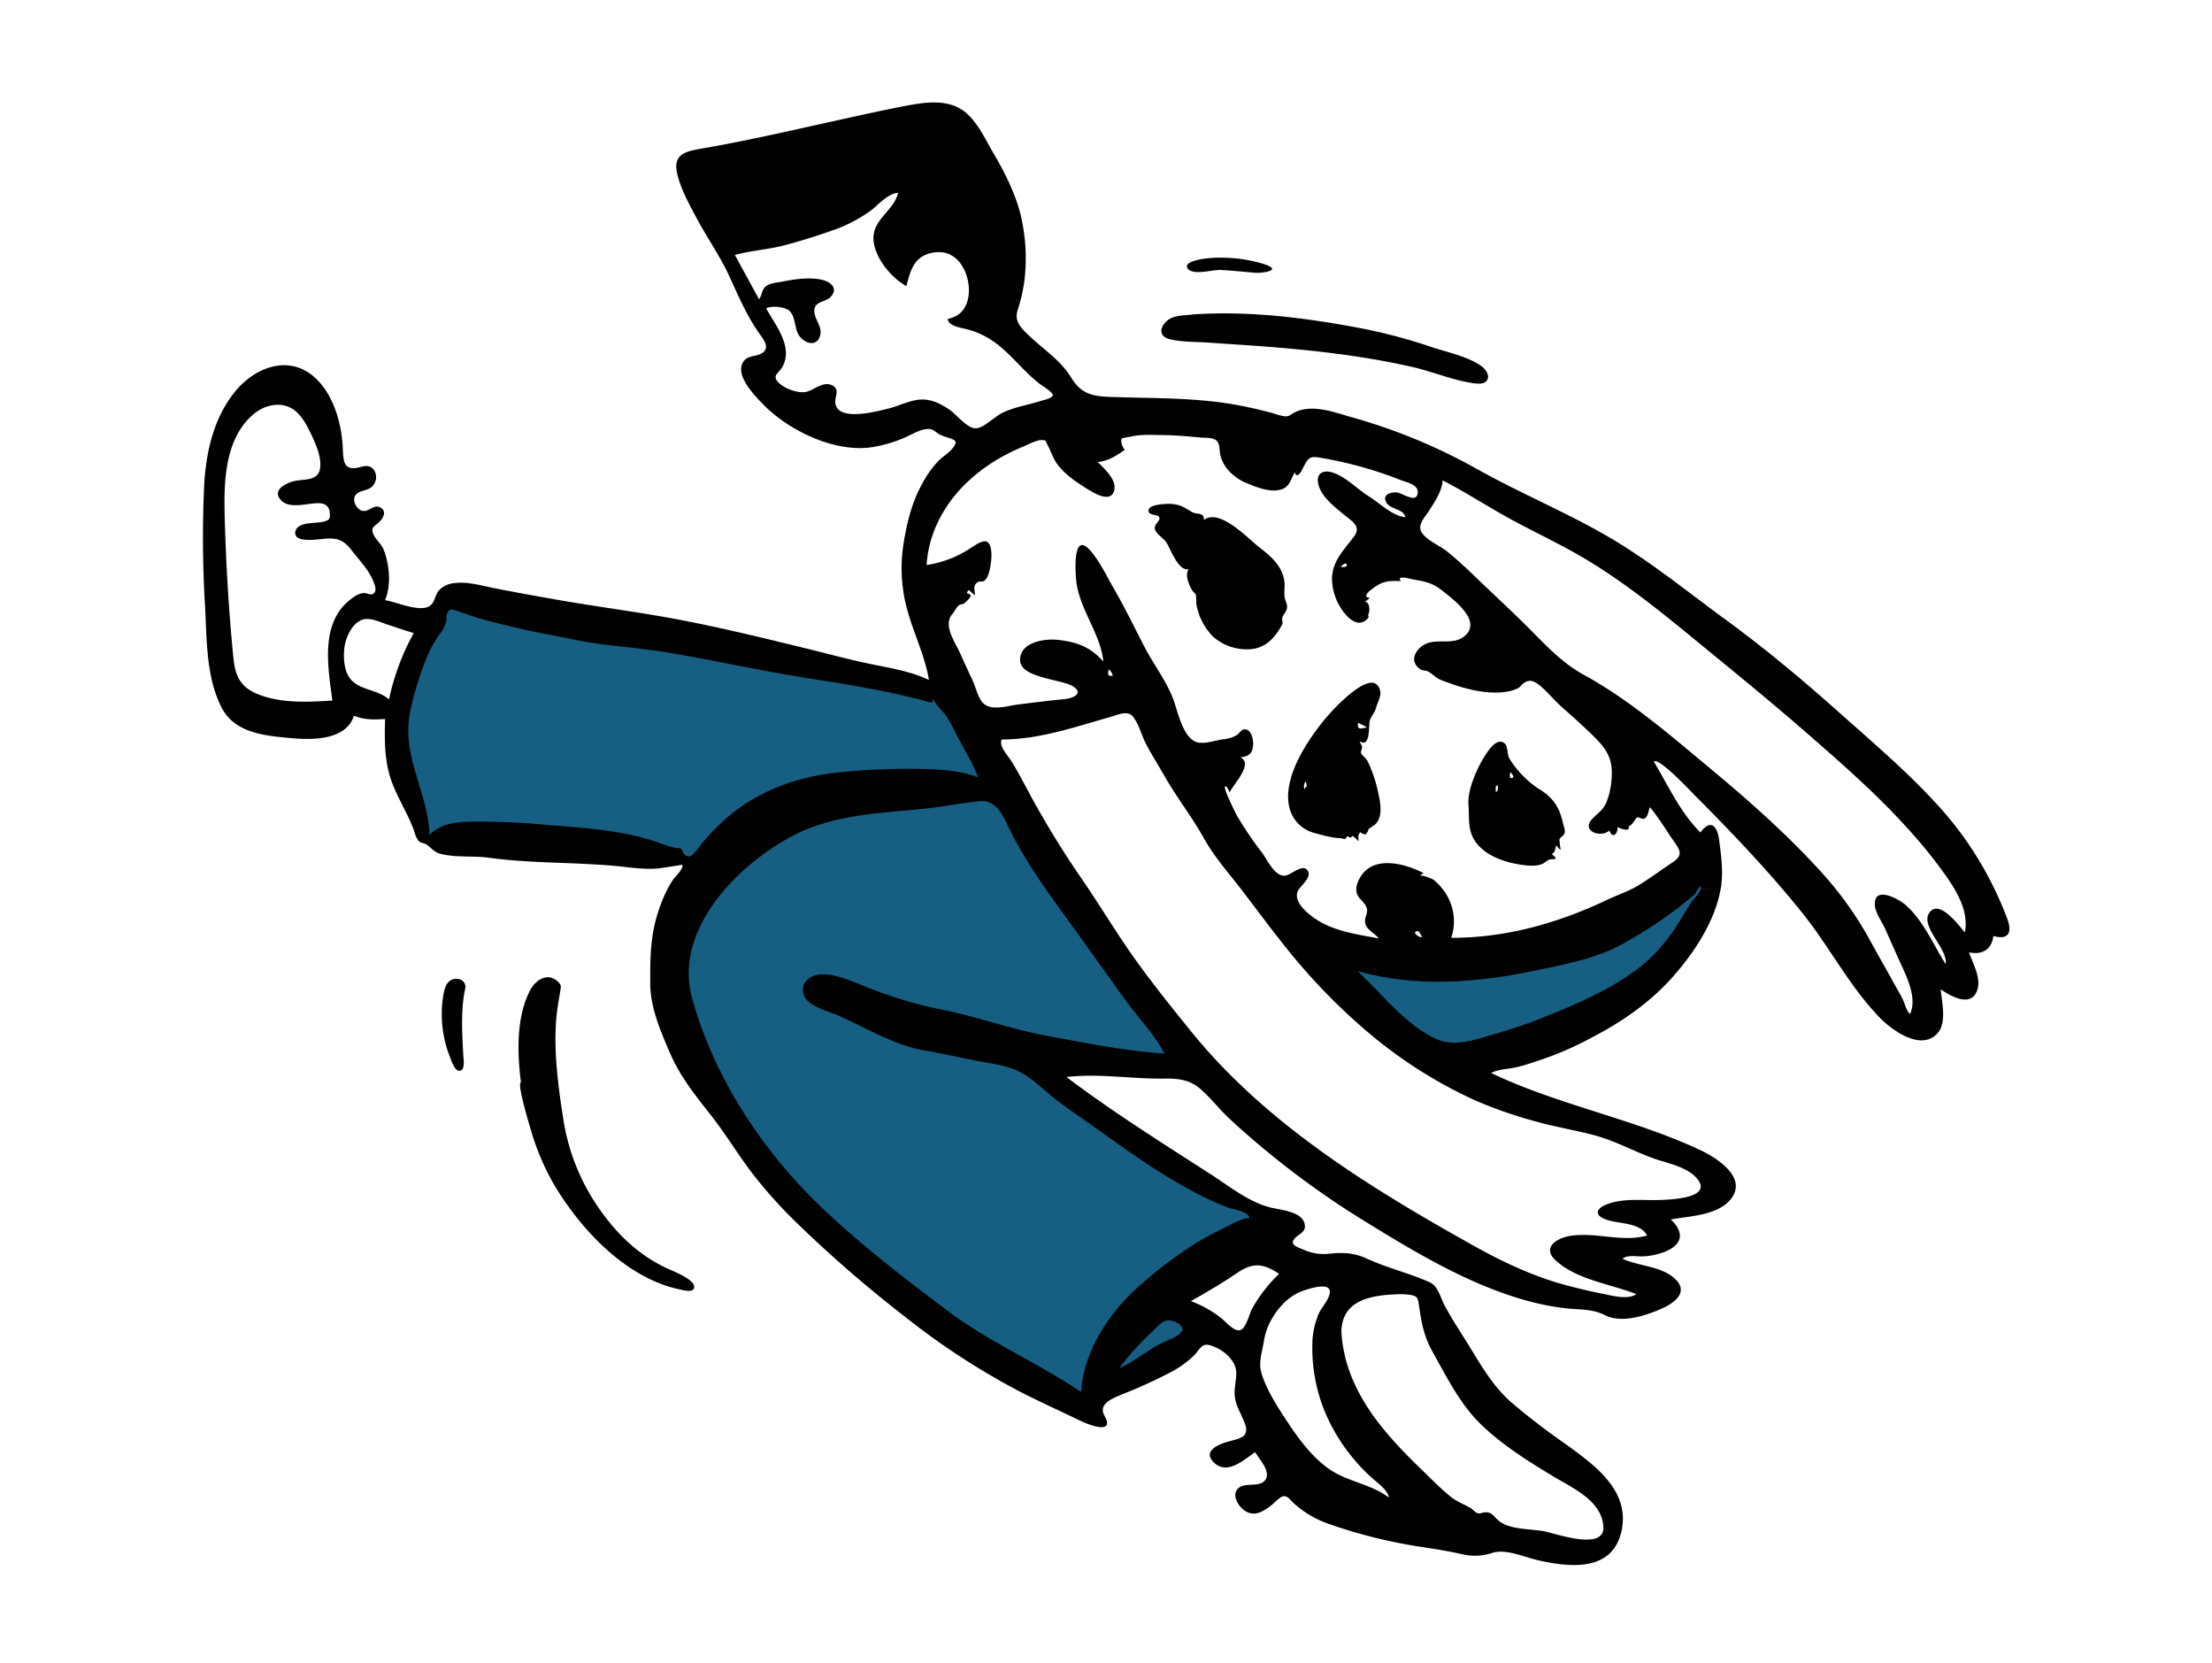
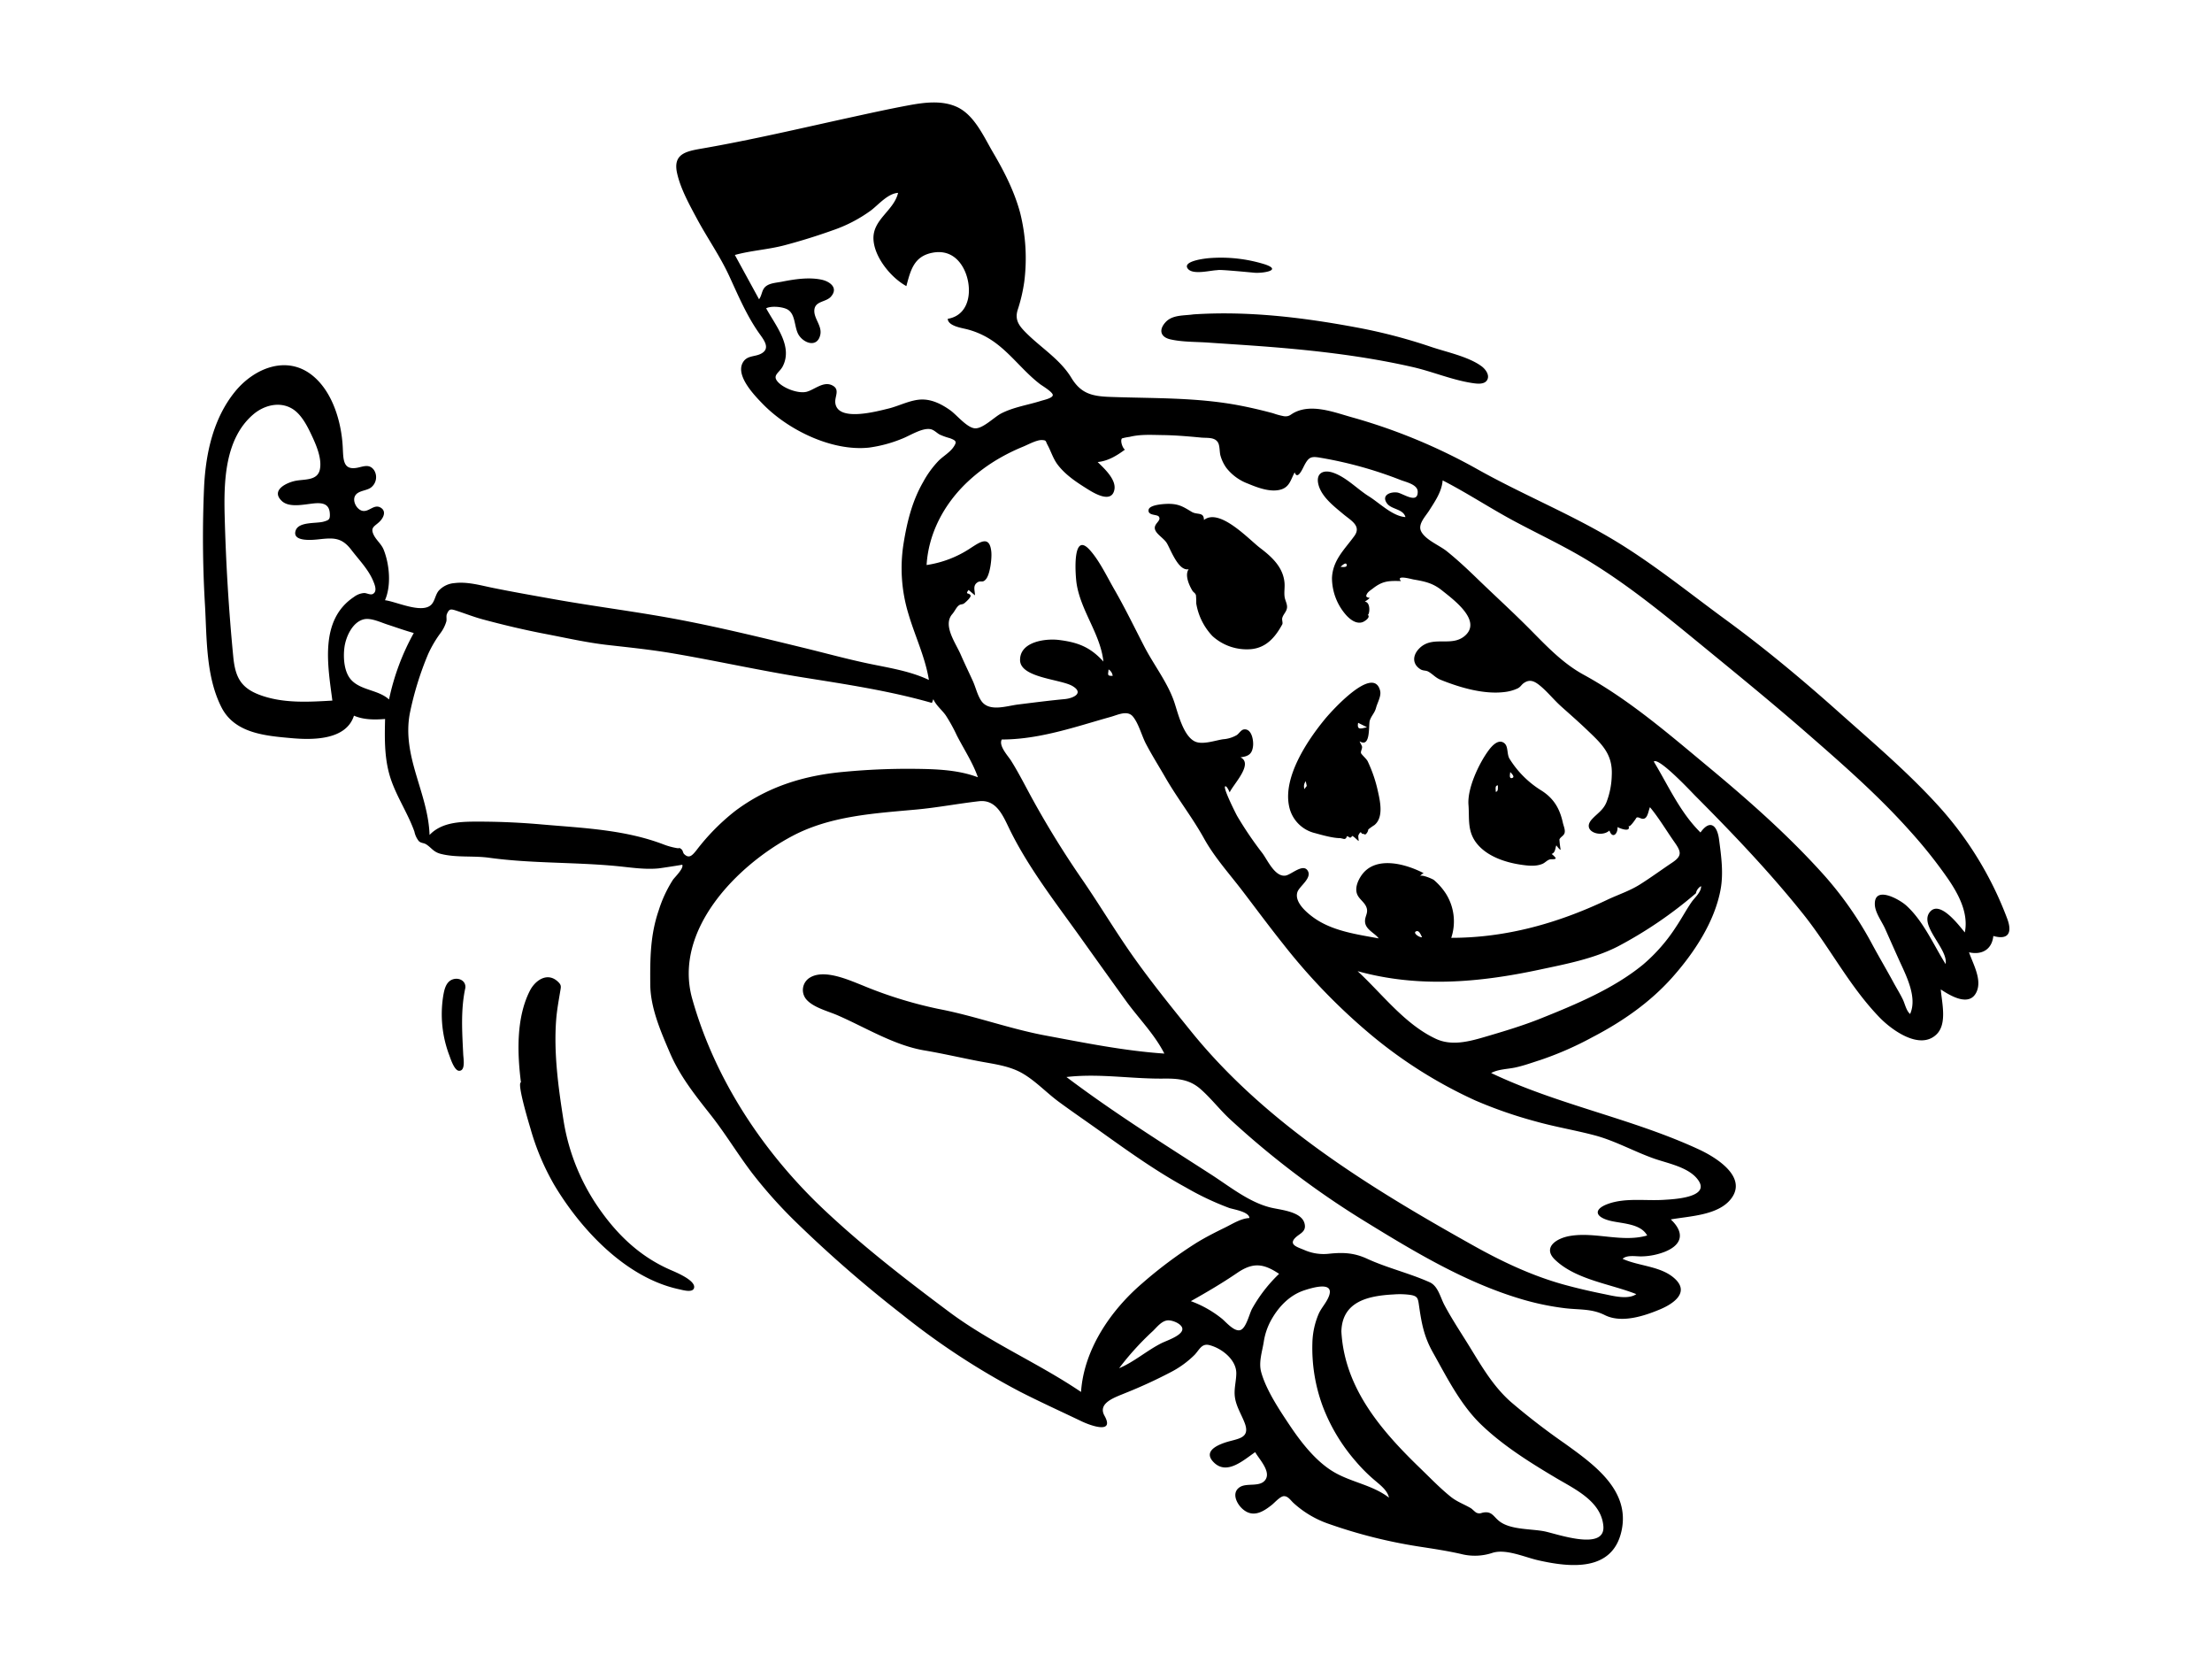
<svg xmlns="http://www.w3.org/2000/svg" width="700" height="526" viewBox="0 0 700 526">
  <g id="react-group-128" transform="translate(0 0.447)">
    <g id="react-group-129" transform="translate(0 -0.447)">
-       <rect id="Rectangle_58" data-name="Rectangle 58" width="700" height="526" fill="rgba(255,255,255,0)" />
-       <path id="react-path-130" d="M550.139,383.194a128.339,128.339,0,0,0,49.195-22.548c-2.99,11.393-7.168,25.644-16,33.9-3.356,3.139-7.836,5.189-11.918,7.184-6,2.932-12.163,5.554-18.361,8.045-10.941,4.4-22.434,9.269-34.092,11.4-3.236.592-4.884.011-7.578-1.931a127.145,127.145,0,0,1-12.661-11c-6.484-6.13-12.791-12.457-18.964-18.9C503.146,389.287,527.256,388.218,550.139,383.194ZM382.057,422.14,391.8,428.5l68.829,44.889-32.8,21.864,11.615,12.3-10.866,6.182-19.923,11.336-7.062,4.017c-.553.315-1.337.974-1.919.922-.873-.079-2.451-1.588-3.161-2.049q-3.367-2.19-6.724-4.395-10.333-6.781-20.589-13.677c-16.76-11.276-33.484-22.687-49.529-34.968-7.413-5.673-14.3-11.555-20.086-18.936a155.253,155.253,0,0,1-16.261-26.3,247.412,247.412,0,0,1-10.4-23.857c-1.052-2.79-3.654-7.258-3.607-10.324.025-1.648,1.457-4.019,2.011-5.544l3.945-10.846c.674-1.856,2-4.159,2.23-6.135.281-2.385-.877-5.649-1.249-8.006-.18-1.146-.155-4.375-1.025-5.023-.578-.431-2.759-.213-3.455-.266l-16.924-1.3-45.384-3.491c-4.164-.32-8.842-.1-12.929-.995-3.088-.677-5.018-3.153-5.941-6.048a224.216,224.216,0,0,1-7.077-26.5c-1.632-8.676-.056-15.427,3.5-23.454A148.711,148.711,0,0,1,198,277.433c1.207-1.863,1.2-1.464,3.365-1.078l26.651,4.751,90.2,16.08,31.8,5.669c1.548.277,4.585.21,5.95,1.061.7.437,1.223,1.733,1.676,2.435l5.889,9.128c11.019,17.079,22.366,33.944,33.612,50.873l37.516,56.471Z" transform="translate(-57.925 -86.443)" fill="#175e83" fill-rule="evenodd" />
      <path id="react-path-131" d="M332.475,47.362c5.634,2.511,8.608,9.458,11.565,14.482,3.55,6.029,6.766,12.343,8.58,19.132a59.206,59.206,0,0,1,1.292,21.721,51.677,51.677,0,0,1-2.11,9c-.96,3.211.535,5.048,2.812,7.312,4.731,4.7,10.688,8.313,14.2,14.107,2.974,4.91,6.433,5.819,12.04,6.029,13.927.523,27.575.092,41.373,2.756,3.5.676,6.984,1.5,10.431,2.429a21.835,21.835,0,0,0,3.483.94c1.682.153,1.969-.516,3.226-1.163,5.529-2.846,12.546-.112,18.072,1.449a180.645,180.645,0,0,1,39.757,16.417c13.654,7.677,28.209,13.636,41.737,21.542,13.069,7.637,24.809,17.248,37,26.163,12.4,9.068,24.153,18.879,35.616,29.1,11.08,9.874,22.534,19.565,32.445,30.644a111.182,111.182,0,0,1,20.962,34.765c1.6,4.241.614,6.913-4.382,5.513-.442,4.29-3.64,6.083-7.695,5.166,1.245,3.6,4.089,8.475,2.462,12.349-2.164,5.15-8.362,1.4-11.4-.605.33,4.14,2.091,10.86-1.328,14.2-5.3,5.177-14.241-1.42-17.994-5.289-9.563-9.859-15.679-22.058-24.169-32.693-10.523-13.181-22.377-25.609-34.274-37.542-.939-.942-11.528-12.3-13.046-10.759,4.62,7.65,8.313,16.072,14.772,22.427,3.067-4.307,5.288-2.184,5.864,2.14.691,5.2,1.462,10.673.5,15.882-1.884,10.254-8.358,20.007-15.16,27.686-7.115,8.032-15.95,14.148-25.427,19.07a104.435,104.435,0,0,1-16.519,7.228c-2.585.82-5.174,1.77-7.829,2.339-2.553.547-5.313.509-7.676,1.748,21.164,10.1,44.579,14.361,65.793,24.2,5.12,2.376,15.4,8.551,10.207,15.492-4.019,5.37-13.153,5.56-19.148,6.632,4.41,4.163,3.753,8.028-2.044,10.295a21.259,21.259,0,0,1-7.24,1.4c-1.686.044-4.6-.556-5.963.769,5.256,2.408,12.422,2.262,16.743,6.494,4.408,4.317-.857,7.79-4.8,9.455-5.181,2.189-12.305,4.5-17.576,1.858-4.166-2.087-8.012-1.634-12.618-2.183a83.8,83.8,0,0,1-14.027-2.95c-17.447-5.206-33.513-14.84-48.92-24.316a276.3,276.3,0,0,1-43.025-32.5c-3.275-3.028-6-6.632-9.35-9.564-3.523-3.086-7.211-3.362-11.718-3.311-10.245.116-20.471-1.707-30.711-.5,14.718,11.093,30.271,20.863,45.754,30.827,5.891,3.791,12.084,8.847,19.01,10.5,3.038.726,9.558,1.207,10.567,4.953.738,2.734-1.6,3.193-3,4.676-2.029,2.148.827,2.866,2.921,3.757a15.146,15.146,0,0,0,7.92,1.186c4.4-.454,7.85-.3,11.949,1.581,6.441,2.96,13.356,4.553,19.814,7.448,2.674,1.2,3.377,4.773,4.668,7.2,2.029,3.813,4.374,7.444,6.675,11.1,4.338,6.885,8.082,13.966,14.237,19.458a212.916,212.916,0,0,0,17.26,13.307c9.15,6.611,20.79,14.784,17.849,27.75-2.908,12.818-16.193,11.44-26.316,9.151-4.261-.963-10.083-3.658-14.379-2.391a17.675,17.675,0,0,1-10.1.383c-4.459-1.013-8.946-1.671-13.463-2.37a159.52,159.52,0,0,1-28.066-7.046,31.947,31.947,0,0,1-11.383-6.649c-1.015-.921-1.754-2.228-3.1-2.217-1.148.01-2.924,2.047-3.812,2.754-2.8,2.233-5.905,4.1-9.106,1.442-2.043-1.7-3.861-5.385-.907-7.132,2.265-1.339,6.4.2,8.026-2.337,1.7-2.651-2.1-6.5-3.291-8.652-3.593,2.439-8.88,7.371-13.046,3.289-3.338-3.269.376-5.254,3.454-6.3,3.805-1.294,8.208-1.127,6.269-6.216-1.1-2.89-2.865-5.479-3.148-8.633-.215-2.4.476-4.7.493-7.083.03-4.251-4.541-7.913-8.523-8.92-2.432-.616-3.154,1.462-4.648,3.055a30.624,30.624,0,0,1-7.794,5.62,153.31,153.31,0,0,1-14.206,6.514c-3.185,1.339-8.814,3.094-6.54,7.152,3.328,5.942-4.472,3.1-7.284,1.75-6.542-3.136-13.147-6.13-19.607-9.438a231.719,231.719,0,0,1-37.139-24.335,401.717,401.717,0,0,1-33.139-28.777A149.1,149.1,0,0,1,267.931,384.9c-4.624-6.035-8.517-12.578-13.228-18.553-4.888-6.2-9.719-12.216-12.868-19.53-2.918-6.777-6.229-14.342-6.282-21.788-.058-8.226-.025-15.614,2.695-23.5a40,40,0,0,1,4.476-9.6c.568-.827,3.553-3.657,2.941-4.785.034.064-6.781,1.1-7.493,1.173-4.524.432-9.075-.343-13.582-.764-13.326-1.244-26.778-.778-40.055-2.607-5.006-.69-10.437.035-15.323-1.237-2.308-.6-2.877-1.922-4.572-3-.774-.494-1.6-.331-2.322-1.017a7.04,7.04,0,0,1-1.4-3.011c-1.993-5.6-5.351-10.593-7.325-16.2-2.219-6.307-2.118-12.842-1.957-19.434-3.3.262-6.757.284-9.849-1.049-2.5,7.842-13.242,7.7-19.849,7.105-8.25-.743-17.924-1.52-22.105-9.8-4.914-9.732-4.589-21.546-5.184-32.166a359.914,359.914,0,0,1-.284-37.613c.521-10.615,2.94-21.634,9.8-30.059,6.056-7.433,16.532-11.783,24.773-4.847,6.194,5.215,8.9,14.606,9.3,22.427.206,3.98.02,7.555,4.92,6.451,1.884-.424,3.6-1.11,4.985.822a4.126,4.126,0,0,1-.888,5.435c-1.405,1.155-4.14.959-5.1,2.676s.555,4.428,2.363,4.775c2.059.394,3.644-2.251,5.717-1.024,1.9,1.125.907,3.228-.366,4.459-1.506,1.458-2.956,1.762-1.88,4.069.825,1.77,2.478,2.949,3.219,4.826,1.83,4.63,2.434,11.284.4,15.941,3.531.393,12.068,4.57,14.846,1.191,1.008-1.226,1.128-3.026,2.217-4.276a7.542,7.542,0,0,1,4.968-2.335c4.054-.507,8.2.726,12.139,1.521,6.528,1.319,13.1,2.473,19.652,3.638,13.193,2.344,26.508,3.976,39.669,6.494,13.132,2.514,26.129,5.692,39.117,8.858,6.811,1.66,13.59,3.525,20.451,4.963,6.412,1.343,13.095,2.333,19.063,5.173-1.18-7.3-4.473-14.005-6.525-21.061a49.477,49.477,0,0,1-1.513-21.974c1.093-6.847,2.711-13.5,6.2-19.552a30.856,30.856,0,0,1,5-6.857c1.446-1.4,3.483-2.57,4.627-4.244,1.128-1.651.888-2.035-1.143-2.8a21.8,21.8,0,0,1-3.226-1.144c-.985-.545-1.832-1.535-2.989-1.724-2.67-.436-6.574,2.152-9.02,3.073A42.6,42.6,0,0,1,304.8,155.19c-11.7,1.256-25.568-5.529-33.587-13.749-2.676-2.743-8.818-9.051-6.322-13.235,1.317-2.208,3.673-1.684,5.65-2.687,3.1-1.571,1.134-4.177-.349-6.245-4.041-5.634-6.751-12.082-9.644-18.351-2.945-6.38-6.982-12.084-10.291-18.26-2.376-4.432-5.129-9.389-6.221-14.32-1.334-6.023,2.743-6.874,7.726-7.737,15.763-2.73,31.283-6.4,46.9-9.814,6.227-1.361,12.485-2.745,18.752-3.906C322.3,45.982,327.784,45.273,332.475,47.362ZM470.829,423.1c-8.129.418-16.307,2.223-16.568,11.708.986,18,12.691,31.452,25.056,43.39,3.12,3.012,6.173,6.2,9.562,8.919,1.994,1.6,4.167,2.327,6.324,3.593.529.31,1.442,1.349,1.934,1.507,1.166.377,1.267-.046,2.4-.167,2.479-.261,2.937,1.466,4.821,2.879,3.576,2.68,9.993,2.288,14.191,3.127,3.878.774,19.312,6.365,18.618-1.688-.678-7.868-9.07-11.691-14.984-15.205-8.242-4.9-16.738-10.2-23.678-16.874-6.6-6.347-10.9-15.031-15.336-22.935-2.762-4.926-3.526-9.1-4.324-14.607-.337-2.329-.372-3.09-2.65-3.483A24.43,24.43,0,0,0,470.829,423.1Zm-28.281-1.308c-4.7,1.522-8.243,5.288-10.58,9.547a20.631,20.631,0,0,0-2.278,6.817c-.5,3.1-1.662,6.416-.8,9.536,1.573,5.661,5.7,11.842,8.943,16.7,3.645,5.463,8.379,11.594,14.131,14.943,5.536,3.224,12.223,4.082,17.358,8.061-.46-2.188-2.512-3.8-4.122-5.168a52.211,52.211,0,0,1-6.4-6.332,57.51,57.51,0,0,1-10.427-17.368,53.049,53.049,0,0,1-3.29-19.979,24.878,24.878,0,0,1,2.055-9.447c.916-1.936,2.54-3.583,3.241-5.619C451.993,418.813,444.89,421.031,442.548,421.79ZM339.572,267.067c-6.556.745-13.056,2-19.659,2.614-13.35,1.233-27.207,1.962-39.305,8.339-17.6,9.28-37.875,29.873-31.77,51.566,7.212,25.624,22.63,48.795,41.933,66.928,12.323,11.576,25.82,22.007,39.358,32.112,13.095,9.775,28.244,16.187,41.744,25.326.915-13.466,9.376-25.816,19.382-34.383A137.405,137.405,0,0,1,408.3,406.837c2.962-1.827,6.03-3.371,9.153-4.9,2.371-1.157,4.991-2.881,7.7-3.01-.044-1.986-5.024-2.719-6.4-3.186a89.456,89.456,0,0,1-13.684-6.475c-9.562-5.209-18.4-11.566-27.246-17.882-4.325-3.087-8.718-6.082-13-9.234-3.853-2.838-7.268-6.531-11.408-8.947-4.259-2.486-9.293-3.005-14.044-3.921-5.708-1.1-11.324-2.409-17.06-3.375-9.577-1.613-18.617-7.254-27.446-11.1-2.968-1.293-7.5-2.414-9.763-4.861a4.584,4.584,0,0,1,1.115-7.161c4.527-2.613,12.07.795,16.35,2.481a134.194,134.194,0,0,0,24.183,7.509c11.509,2.189,22.446,6.287,33.97,8.431,12.428,2.312,24.885,4.843,37.52,5.7-3.1-6.135-8.228-11.232-12.226-16.782q-6.88-9.549-13.714-19.131c-8.014-11.273-16.951-22.6-23.042-35.061C347.176,271.663,345.121,266.436,339.572,267.067Zm59.514,164.26c-1.824.292-3.2,2.116-4.442,3.322a88.4,88.4,0,0,0-10.723,11.8c4.837-2.043,8.781-5.6,13.444-7.944,1.68-.844,7.614-2.724,6.418-5.075C403.111,432.113,400.429,431.112,399.086,431.326Zm22.2-15.031c-4.736,3.232-9.665,6.121-14.659,8.931a34.52,34.52,0,0,1,9.874,5.58c1.315,1.1,4.017,4.333,5.918,3.521,1.767-.754,2.727-5.126,3.582-6.7a46.814,46.814,0,0,1,8.548-11.04C429.6,413.272,426.28,412.885,421.283,416.3Zm-39.972-175.93c-3.79,1.055-7.551,2.208-11.338,3.271-7.562,2.123-15.289,3.9-23.186,3.9-1.075,1.977,2,5.2,2.949,6.71,2.482,3.959,4.6,8.206,6.852,12.3a294.9,294.9,0,0,0,15.593,25.2c5.674,8.25,10.8,16.89,16.609,25.04,5.624,7.889,11.81,15.552,17.9,23.085,23.735,29.347,56.816,49.585,89.329,67.766,9.113,5.1,18.608,9.586,28.7,12.368,4.167,1.149,8.418,2.122,12.657,2.978,2.849.575,7.588,1.862,10.211.02-8.235-3.263-19.027-4.522-25.679-10.836-4.118-3.909.4-6.825,4.6-7.551,8.125-1.405,16.545,2.134,24.52-.163-2.132-3.911-8.258-3.724-11.986-4.728-4.712-1.27-4.887-3.651-.4-5.271,5.522-1.993,11.888-.912,17.643-1.279,2.809-.179,14.581-.648,11.026-6.044-2.8-4.245-9.611-5.435-14.07-7-6.256-2.2-12.333-5.625-18.7-7.327-6.232-1.665-12.582-2.688-18.814-4.446a139.994,139.994,0,0,1-19.089-6.626,145.868,145.868,0,0,1-33.027-20.785,191.341,191.341,0,0,1-27.823-28.769c-4.4-5.511-8.589-11.182-12.869-16.785-4.135-5.41-8.811-10.567-12.121-16.539-3.66-6.606-8.4-12.635-12.195-19.218-2.054-3.567-4.264-7.066-6.179-10.71-1.361-2.591-2.288-6.39-4.129-8.641C386.559,238.175,383.534,239.747,381.311,240.365Zm-175.066,83.71c1.27,1.161,1.059,1.639.814,3.114-.5,3.021-1.054,5.987-1.286,9.052-.8,10.485.682,21.359,2.316,31.716a66.9,66.9,0,0,0,11.594,28.426c5.854,8.28,12.92,14.877,22.23,18.941,1.6.7,7.927,3.257,7.518,5.618-.307,1.776-3.593.771-4.775.518-16.734-3.586-30.915-18.718-39.372-32.8a77.663,77.663,0,0,1-7.687-18.2c-.283-.941-4.335-14.277-2.967-14.444-1.181-9.234-1.535-20.462,2.829-29.008C199.089,323.806,202.909,321.03,206.244,324.076Zm-29.2,1.986c-1.527,6.961-1.022,14.064-.685,21.115.062,1.284.8,5.243-1.329,5.167-1.5-.053-2.7-3.886-3.066-4.87A36.7,36.7,0,0,1,170.06,328.5c.352-1.991.883-4.406,3.073-5.1C175.037,322.8,177.218,323.875,177.049,326.062Zm391.043-32.138a3.316,3.316,0,0,0-1.636,2.269,133.284,133.284,0,0,1-24.629,16.777c-7.689,3.955-16.594,5.622-24.986,7.411-19.193,4.091-38.3,5.744-57.448.449,7.823,7.218,14.916,16.809,24.778,21.407,4.9,2.285,10.323.907,15.263-.54,6.061-1.776,12.159-3.59,18.025-5.944,11.083-4.448,22.938-9.37,32.257-16.995a54.337,54.337,0,0,0,10.464-11.973c1.7-2.529,3.135-5.233,4.853-7.743C566.022,297.594,568.191,295.811,568.092,293.924ZM486.31,165.566c-.282,3.57-2.384,6.569-4.238,9.5-1.261,1.993-3.718,4.4-2.553,6.658,1.383,2.683,5.792,4.4,8.077,6.233,3.383,2.717,6.551,5.686,9.666,8.7,5.589,5.413,11.376,10.661,16.846,16.19,5.2,5.253,10.241,10.6,16.8,14.187,14.392,7.864,27.063,18.851,39.639,29.3,12.822,10.651,25.486,21.848,36.612,34.291A113.347,113.347,0,0,1,622.3,312.437c2.182,4.036,4.522,7.983,6.708,12.018.967,1.785,2.06,3.518,2.94,5.349.654,1.36,1.08,3.563,2.288,4.571,2.391-5.305-1.339-12.323-3.5-17.1-1.478-3.267-2.928-6.546-4.387-9.823-1.024-2.3-3.152-5.072-3.269-7.636-.284-6.235,7.744-1.749,9.945.249,5.45,4.947,8.593,12.383,12.45,18.52.907-4.886-8.82-12.431-4.793-16.69,3.194-3.377,9.083,4.535,10.87,6.677,1.226-6.041-1.916-11.952-5.2-16.787a149.3,149.3,0,0,0-12.222-15.369C624,265.071,612.422,254.974,600.968,245c-11.394-9.922-23.125-19.441-34.807-29.021-11.344-9.3-22.858-18.6-35.538-26.052-7.109-4.176-14.566-7.67-21.824-11.568C501.2,174.279,493.994,169.5,486.31,165.566ZM387.217,151.8a16.326,16.326,0,0,0-2.393.482c-.625.737.208,3.118.946,3.546-2.544,1.9-5.4,3.632-8.634,3.928,2.034,2,5.9,5.487,5.3,8.706-.827,4.428-6.148,1.323-8.3-.017-3.458-2.152-6.992-4.434-9.524-7.678-1.608-2.059-2.155-4.242-3.358-6.459-.653-1.2-.273-1.423-1.72-1.506-1.654-.094-4.482,1.474-6.015,2.1a60.361,60.361,0,0,0-6.9,3.331,54.123,54.123,0,0,0-11.318,8.436C328.32,173.512,323.6,182.5,323,192.34a34.084,34.084,0,0,0,13.96-5.383c2.97-1.9,6-4.123,6.524,1.226.2,2.083-.379,6.934-1.63,8.546-1.168,1.505-1.672.285-2.884,1.187-1.4,1.045-.661,2.55-.661,4.018l-2.025-1.7c-1.222,1.6.161.741.622,1.707.269.563-1.571,2.184-1.939,2.471-.76.594-1.181.1-2.05.957-.559.549-1.162,1.782-1.768,2.468-3.133,3.545,1.015,9.1,2.656,12.858,1.214,2.784,2.539,5.512,3.8,8.272.925,2.02,1.425,4.417,2.653,6.278,2.438,3.694,8.024,1.676,11.671,1.224,4.946-.614,9.8-1.243,14.755-1.708,2.9-.273,6.182-1.962,2.455-4.147-3.7-2.169-16.478-2.579-16.561-8.158-.088-5.931,8.153-6.917,12.285-6.407,6.045.745,9.951,2.27,14.086,6.833-.927-8.7-7.1-15.9-8.477-24.624-.374-2.371-1.524-16.984,4.173-10.671,3.051,3.381,5.468,8.5,7.724,12.409,3.414,5.92,6.388,12.071,9.523,18.139,2.99,5.791,7.37,11.356,9.465,17.517,1.179,3.465,2.823,10.749,6.563,12.517,2.4,1.134,6.442-.35,8.917-.711a9.988,9.988,0,0,0,4.333-1.325c.679-.457,1.35-1.642,2.208-1.774,2.471-.382,3.108,3.392,2.94,5.13-.26,2.68-1.49,3.375-3.99,3.686,4.213,2.064-2.278,8.521-3.417,11.1-.059-.132-.8-1.941-1.348-1.939-1.092,0,3.345,8.739,3.68,9.346a115.192,115.192,0,0,0,8.076,11.893c1.625,2.234,3.963,7.517,7.268,7.018,1.83-.276,5.633-4.045,7.072-1.461,1.3,2.331-2.71,4.831-3.314,6.684-1.012,3.108,2.8,6.376,5.038,8.006,5.946,4.319,13.655,5.338,20.691,6.642-1.345-1.813-4.273-2.8-4.331-5.4-.04-1.765,1.208-2.728.365-4.649-.694-1.582-2.434-2.5-2.952-4.2-.571-1.869.329-3.993,1.357-5.537,4.354-6.546,14.081-3.822,19.785-.848a2.7,2.7,0,0,0-1.048.8l-.067.089.015-.01c.732-.448,3.9.957,4.3,1.242a19.893,19.893,0,0,1,3.8,4.3,16.452,16.452,0,0,1,1.733,14.034c17.394,0,33.78-4.636,49.346-12.025,3.555-1.687,7.047-2.767,10.415-4.891,3.46-2.18,6.747-4.6,10.145-6.871,3.191-2.132,2.9-3.413.765-6.444-2.6-3.69-4.9-7.623-7.786-11.1-.443.964-.617,2.893-1.565,3.485-1.048.655-2.01-.646-2.717-.154.063-.044-2.17,3.425-2.529,2.562.931,2.235-2.794.807-3.455.393.154,2.095-1.587,3.9-2.565,1.1-2.656,2.43-8.953.206-5.557-3.542,1.677-1.85,3.5-2.833,4.556-5.249a24.994,24.994,0,0,0,1.74-8.685c.35-6.889-3.378-10.106-8.052-14.573-2.609-2.495-5.334-4.862-8.019-7.274-2.36-2.119-4.4-4.745-6.878-6.71-1.779-1.411-3.2-1.817-4.924-.592-.711.5-.943,1.146-1.856,1.633a13.364,13.364,0,0,1-4.214,1.172c-6.568.818-14.169-1.433-20.187-3.859-1.648-.664-2.437-1.745-3.864-2.567-.9-.52-1.671-.2-2.628-.826-2.5-1.623-2.376-4.227-.558-6.255,4.261-4.752,10.383-.478,14.738-4.315,5.426-4.781-3.621-11.393-7.275-14.319-2.925-2.343-5.438-2.85-9.013-3.465-.749-.129-5.715-1.563-3.977.5-3.858-.1-5.756-.084-8.862,2.324-.815.631-1.9,1.228-2.123,2.306-.118.568,1.053.683,1.056.677-.158.382-1.336,1.075-1.507,1.2,1.987.236,1.471,4.136.958,4.158l-.03,0,.058.05c.868.821-1.09,2.087-1.754,2.3-1.885.6-3.674-.708-4.935-2.018a17.8,17.8,0,0,1-4.69-11.984c.253-5.7,4-9.011,7.089-13.287,2.313-3.2-1.123-4.9-3.515-6.908-2.927-2.455-6.908-5.474-7.871-9.385-.877-3.563,1.554-4.781,4.668-3.71,4.209,1.447,7.615,5.172,11.345,7.5,3.31,2.068,7.489,6.291,11.534,6.533-.742-2.641-4.417-2.361-5.839-4.322-1.878-2.592,1.039-3.747,3.246-3.45,1.713.23,6.6,3.857,6.473-.325-.068-2.24-3.805-2.991-5.432-3.638a127.487,127.487,0,0,0-25.5-7.059c-2.842-.493-3.569-.148-4.942,2.418-.466.871-2.141,4.879-3.06,2.222-1.2,2.178-1.551,4.5-4.162,5.374-3.323,1.114-7.6-.535-10.657-1.813a15.473,15.473,0,0,1-6.811-4.982,12.408,12.408,0,0,1-1.847-3.841c-.336-1.172-.177-3.092-.785-4.157-1.016-1.78-3.438-1.4-5.308-1.574-4.175-.4-8.3-.756-12.493-.8C393.933,151.172,390.6,150.96,387.217,151.8ZM477.98,308.2c-1.335.478,1.036,2.076,1.82,1.888C479.479,309.565,478.946,307.85,477.98,308.2Zm1.2-17.471-.036.028a.29.29,0,0,0-.091.161q.045-.073.094-.143Zm26.706-41.974c1.209,1.015.721,3.366,1.549,4.811a31,31,0,0,0,9.966,10.018c4.05,2.515,5.967,5.779,6.959,10.335.206.942.825,2.249.523,3.224-.283.911-1.306,1.213-1.62,2.025a31.4,31.4,0,0,0,.385,3.252c-.349.042-1.369-1.4-1.362-1.4-.4,1-.264,2.14-1.352,2.676l-.133.059.017.013c.271.21,1.509,1.238,1.214,1.464-.412.314-1.419.1-1.933.282-.811.29-1.4,1.012-2.176,1.348-2.093.9-4.506.623-6.715.305-4.653-.668-9.889-2.333-13.253-5.78-4.074-4.175-3.107-8.5-3.475-13.186-.413-5.254,3.377-13.219,6.422-17.293C501.943,249.517,504.024,247.188,505.888,248.75Zm-334.7-40.881c-.263.622,0,1.592-.155,2.275a11.607,11.607,0,0,1-1.886,3.754,36.625,36.625,0,0,0-3.885,6.615A99.446,99.446,0,0,0,159.44,239.4c-2.487,13.7,5.817,25,6.269,38.337,3.813-4.015,9.612-4.207,14.779-4.218,6.876-.015,13.688.274,20.537.876,13.1,1.152,26.5,1.619,38.918,6.409a21.925,21.925,0,0,0,3.765,1.043c1.508.316.709-.389,1.812.5.3.241.415,1.108.725,1.412,1.6,1.569,2.565.5,3.924-1.181a68.754,68.754,0,0,1,12.28-12.448c10.247-7.674,21.724-11.217,34.356-12.358a214.706,214.706,0,0,1,21.58-.961c6.943.067,14.273.194,20.85,2.678-1.636-4.682-4.43-8.877-6.682-13.269a51.061,51.061,0,0,0-3.5-6.337c-1.222-1.725-3.068-3.135-3.914-5.1q-.227.593-.454,1.186c-13.356-3.826-27.128-5.886-40.821-8.074-13.755-2.2-27.339-5.244-41.064-7.587-6.891-1.177-13.808-1.884-20.749-2.672-6.682-.758-13.123-2.242-19.711-3.5-6.672-1.277-13.166-2.824-19.726-4.583-2.751-.737-5.355-1.755-8.032-2.642C172.445,206.2,171.96,206.047,171.191,207.87Zm295.344,24.286c.4,1.638-.876,3.75-1.285,5.306-.463,1.763-1.468,2.47-1.992,4.074-.455,1.393.366,8.779-3.2,6.574.109.53.7,1.257.756,1.73.077.588-.5,1.489-.33,2,.15.457,1.714,1.8,2.094,2.559a43.759,43.759,0,0,1,3.29,9.715c.768,3.4,1.7,8.122-1.119,10.472a23.368,23.368,0,0,0-1.964,1.395,2.353,2.353,0,0,1-.859,1.555.56.56,0,0,1-.648-.2c-.86.466-.573-1.492-1.583.411-.244.459.2,2.034-.022,1.872-.4-.292-1.591-1.539-1.979-1.562-.867,1.18-.847-.022-1.763.146a.793.793,0,0,1-.8.807l-1.157-.266c-2.332.014-5.776-.965-8.015-1.583a10.959,10.959,0,0,1-8.25-8.576c-1.931-9.281,5.875-20.884,11.456-27.632C451.08,238.64,464.468,223.676,466.535,232.155Zm37.271,29.9c-.06.78.181,1.945-.695,2.031C503.151,263.207,502.781,262.081,503.806,262.056ZM443,260.735c.4,2.247.49.964-.414,2.51A2.574,2.574,0,0,1,443,260.735Zm64.712-2.9c.347.432,1.676,1.6.532,1.9C507.238,259.993,507.665,258.369,507.708,257.837Zm-48.149-15.578c-.455,2.418.916,1.839,2.8,1.4ZM109.9,144.71c-9.037,7.754-9.309,21.314-9.024,32.228.387,14.83,1.287,29.7,2.721,44.466.648,6.671,2.551,10.069,9.136,12.3,7.134,2.421,14.818,1.953,22.218,1.523-1.415-11-4.184-25.475,6.851-32.8a6.076,6.076,0,0,1,3.163-1.228c.812-.042,1.976.694,2.747.318,1.559-.762.667-2.92.156-4.141-1.552-3.711-4.513-6.682-6.915-9.831-3.017-3.953-5.61-3.847-10.115-3.359-1.8.2-8.863,1-7.471-2.835,1.011-2.788,6.562-2.09,8.811-2.736,1.7-.49,2.052-.706,1.979-2.448-.115-2.723-1.677-3.462-4.1-3.388-3.116.1-8.51,1.751-11.1-.7-3.7-3.5,1.789-5.95,4.575-6.425,2.916-.5,6.816-.044,7.489-3.654.641-3.443-1.175-7.609-2.594-10.641-1.373-2.933-3.25-6.67-6.116-8.431C118.263,140.454,113.275,141.813,109.9,144.71ZM144.975,209.5c-3.67.823-5.782,5.6-6.209,8.945-.412,3.232-.131,7.846,2.239,10.33,3.111,3.26,8.534,3.041,11.882,6.1a74.686,74.686,0,0,1,7.829-21.027c-2.845-.784-5.618-1.8-8.423-2.706C150.24,210.471,147.179,209,144.975,209.5Zm235.61,15.862a2.769,2.769,0,0,1,1.3,2.022C379.926,227.5,380.515,226.875,380.584,225.357Zm19.382-52.372c3.054.079,4.482,1.068,6.933,2.531,1.746,1.043,3.865-.079,3.865,2.571,4.986-3.919,14.283,6.2,17.778,8.85,3.687,2.8,7.317,6.086,7.725,11.074.121,1.477-.185,2.991.037,4.462.167,1.108.869,2.216.75,3.365-.141,1.332-1.268,2.111-1.527,3.364-.1.5.249,1.492.031,1.893-2.235,4.1-5.1,7.459-10,7.864a16.125,16.125,0,0,1-12.1-4.151,19.6,19.6,0,0,1-5.124-10.31,25.934,25.934,0,0,0-.1-2.651c-.307-.79-.769-.8-1.149-1.442-1.009-1.695-2.458-4.888-1.148-6.75-3.229.729-5.683-6.19-6.889-8.207-.9-1.511-3.082-2.693-3.687-4.163-.829-2.016,2.151-2.881,1.118-4.285-.553-.752-3.519-.24-3.228-2.123C393.517,173.136,398.8,172.955,399.966,172.985ZM462.519,208a.175.175,0,0,0,.089.067h0l-.011-.009Zm-8.525-15.086c.28-.241,1.781-1.759,1.957-.62C456.1,193.231,454.443,192.919,453.994,192.919ZM313.976,74.6c-3.256.2-6.159,3.714-8.584,5.56a45.456,45.456,0,0,1-12.17,6.306c-4.969,1.779-10.076,3.362-15.177,4.711-5.174,1.369-10.564,1.649-15.722,3.072l7.657,14.014c1.119-1.541.737-3.28,2.579-4.388,1.278-.769,3.129-.874,4.574-1.158,4.023-.792,8.438-1.493,12.521-.674,2.635.529,5.566,2.557,3.071,5.39-1.575,1.787-4.965,1.328-5.241,4.167-.265,2.72,2.512,5.057,1.869,7.917-.9,4.02-4.921,2.816-6.707.217-1.593-2.318-.989-6.439-3.448-8.11-1.467-1-5.388-1.356-6.968-.5,2.9,5.358,8.546,11.965,5.236,18.37-1.017,1.968-3.239,2.718-1.75,4.652,1.718,2.23,6.674,4.067,9.313,3.385,2.471-.639,5.3-3.422,8.08-2.045,2.624,1.3.765,3.508,1,5.55.7,6.151,13.314,2.643,16.739,1.826s7.021-2.8,10.568-2.881c3.345-.077,6.451,1.535,9.1,3.424,1.985,1.414,5.288,5.552,7.806,5.69s6.108-3.6,8.337-4.734c4-2.032,8.372-2.62,12.611-3.974.673-.215,3.613-.819,3.666-1.8.05-.944-3.425-3.008-4.015-3.459-5.393-4.118-9.343-9.8-14.953-13.652a25.883,25.883,0,0,0-8.126-3.706c-1.622-.429-6.039-1.008-6.155-3.321,7.782-1.3,7.976-11.012,4.694-16.517-2.087-3.5-5.325-5.166-9.415-4.413-5.927,1.092-7.01,5.43-8.367,10.578-4.843-2.635-10.122-9.087-10.41-14.772C305.867,83,312.654,80.284,313.976,74.6ZM458.55,117.08a170.2,170.2,0,0,1,24.015,6.217c4.843,1.653,11.889,3.074,16.078,6.175,1.222.906,2.762,2.9,1.647,4.49-.961,1.373-3.315,1-4.706.789-6.322-.972-12.515-3.618-18.768-5.045-16.622-3.791-33.674-5.572-50.655-6.785-4.683-.334-9.37-.623-14.053-.952-3.9-.273-8.186-.15-12-1.032-3.012-.7-3.762-2.909-1.507-5.4,2.2-2.428,5.887-2.05,8.832-2.493C424.566,111.922,441.717,113.956,458.55,117.08ZM430.145,97.245c5.556,1.915-.937,2.827-3.368,2.626-.824-.068-11.692-1.146-11.692-.812-2.169,0-7.908,1.659-9.466-.534-1.673-2.355,5.49-3.182,6.938-3.286A46.766,46.766,0,0,1,430.145,97.245Z" transform="translate(-29.774 -13.584)" fill-rule="evenodd" />
    </g>
  </g>
</svg>